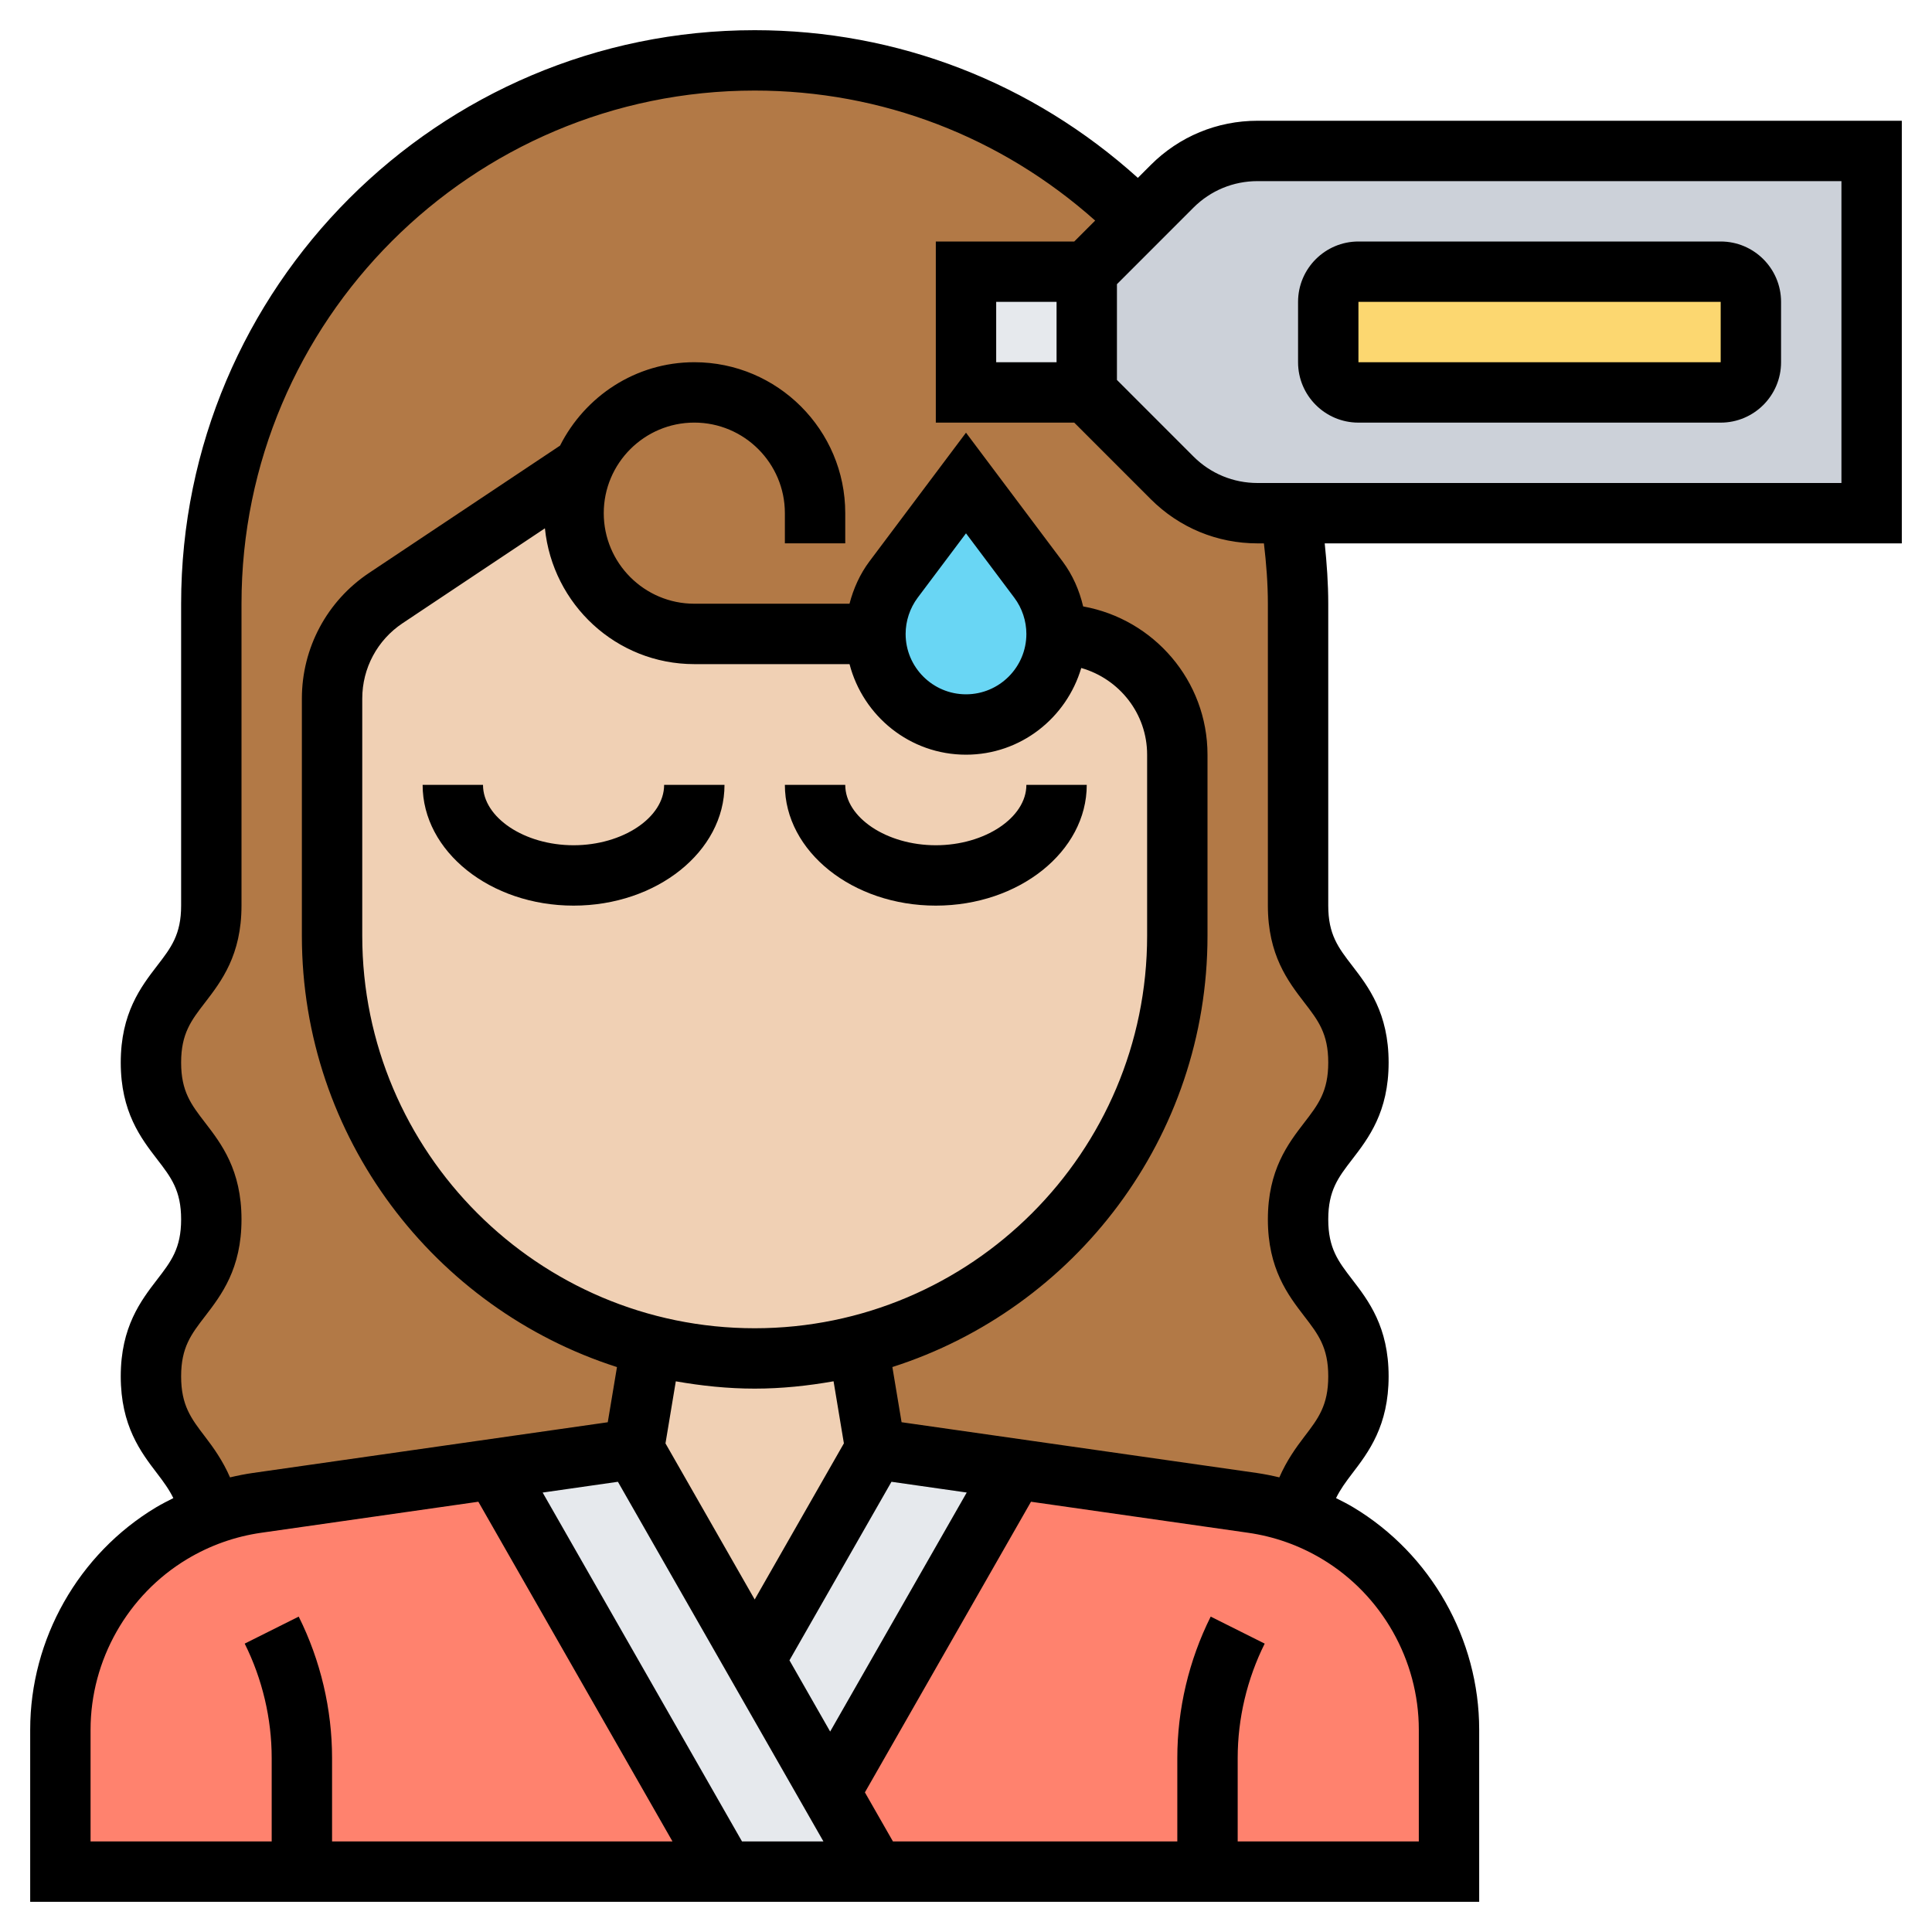
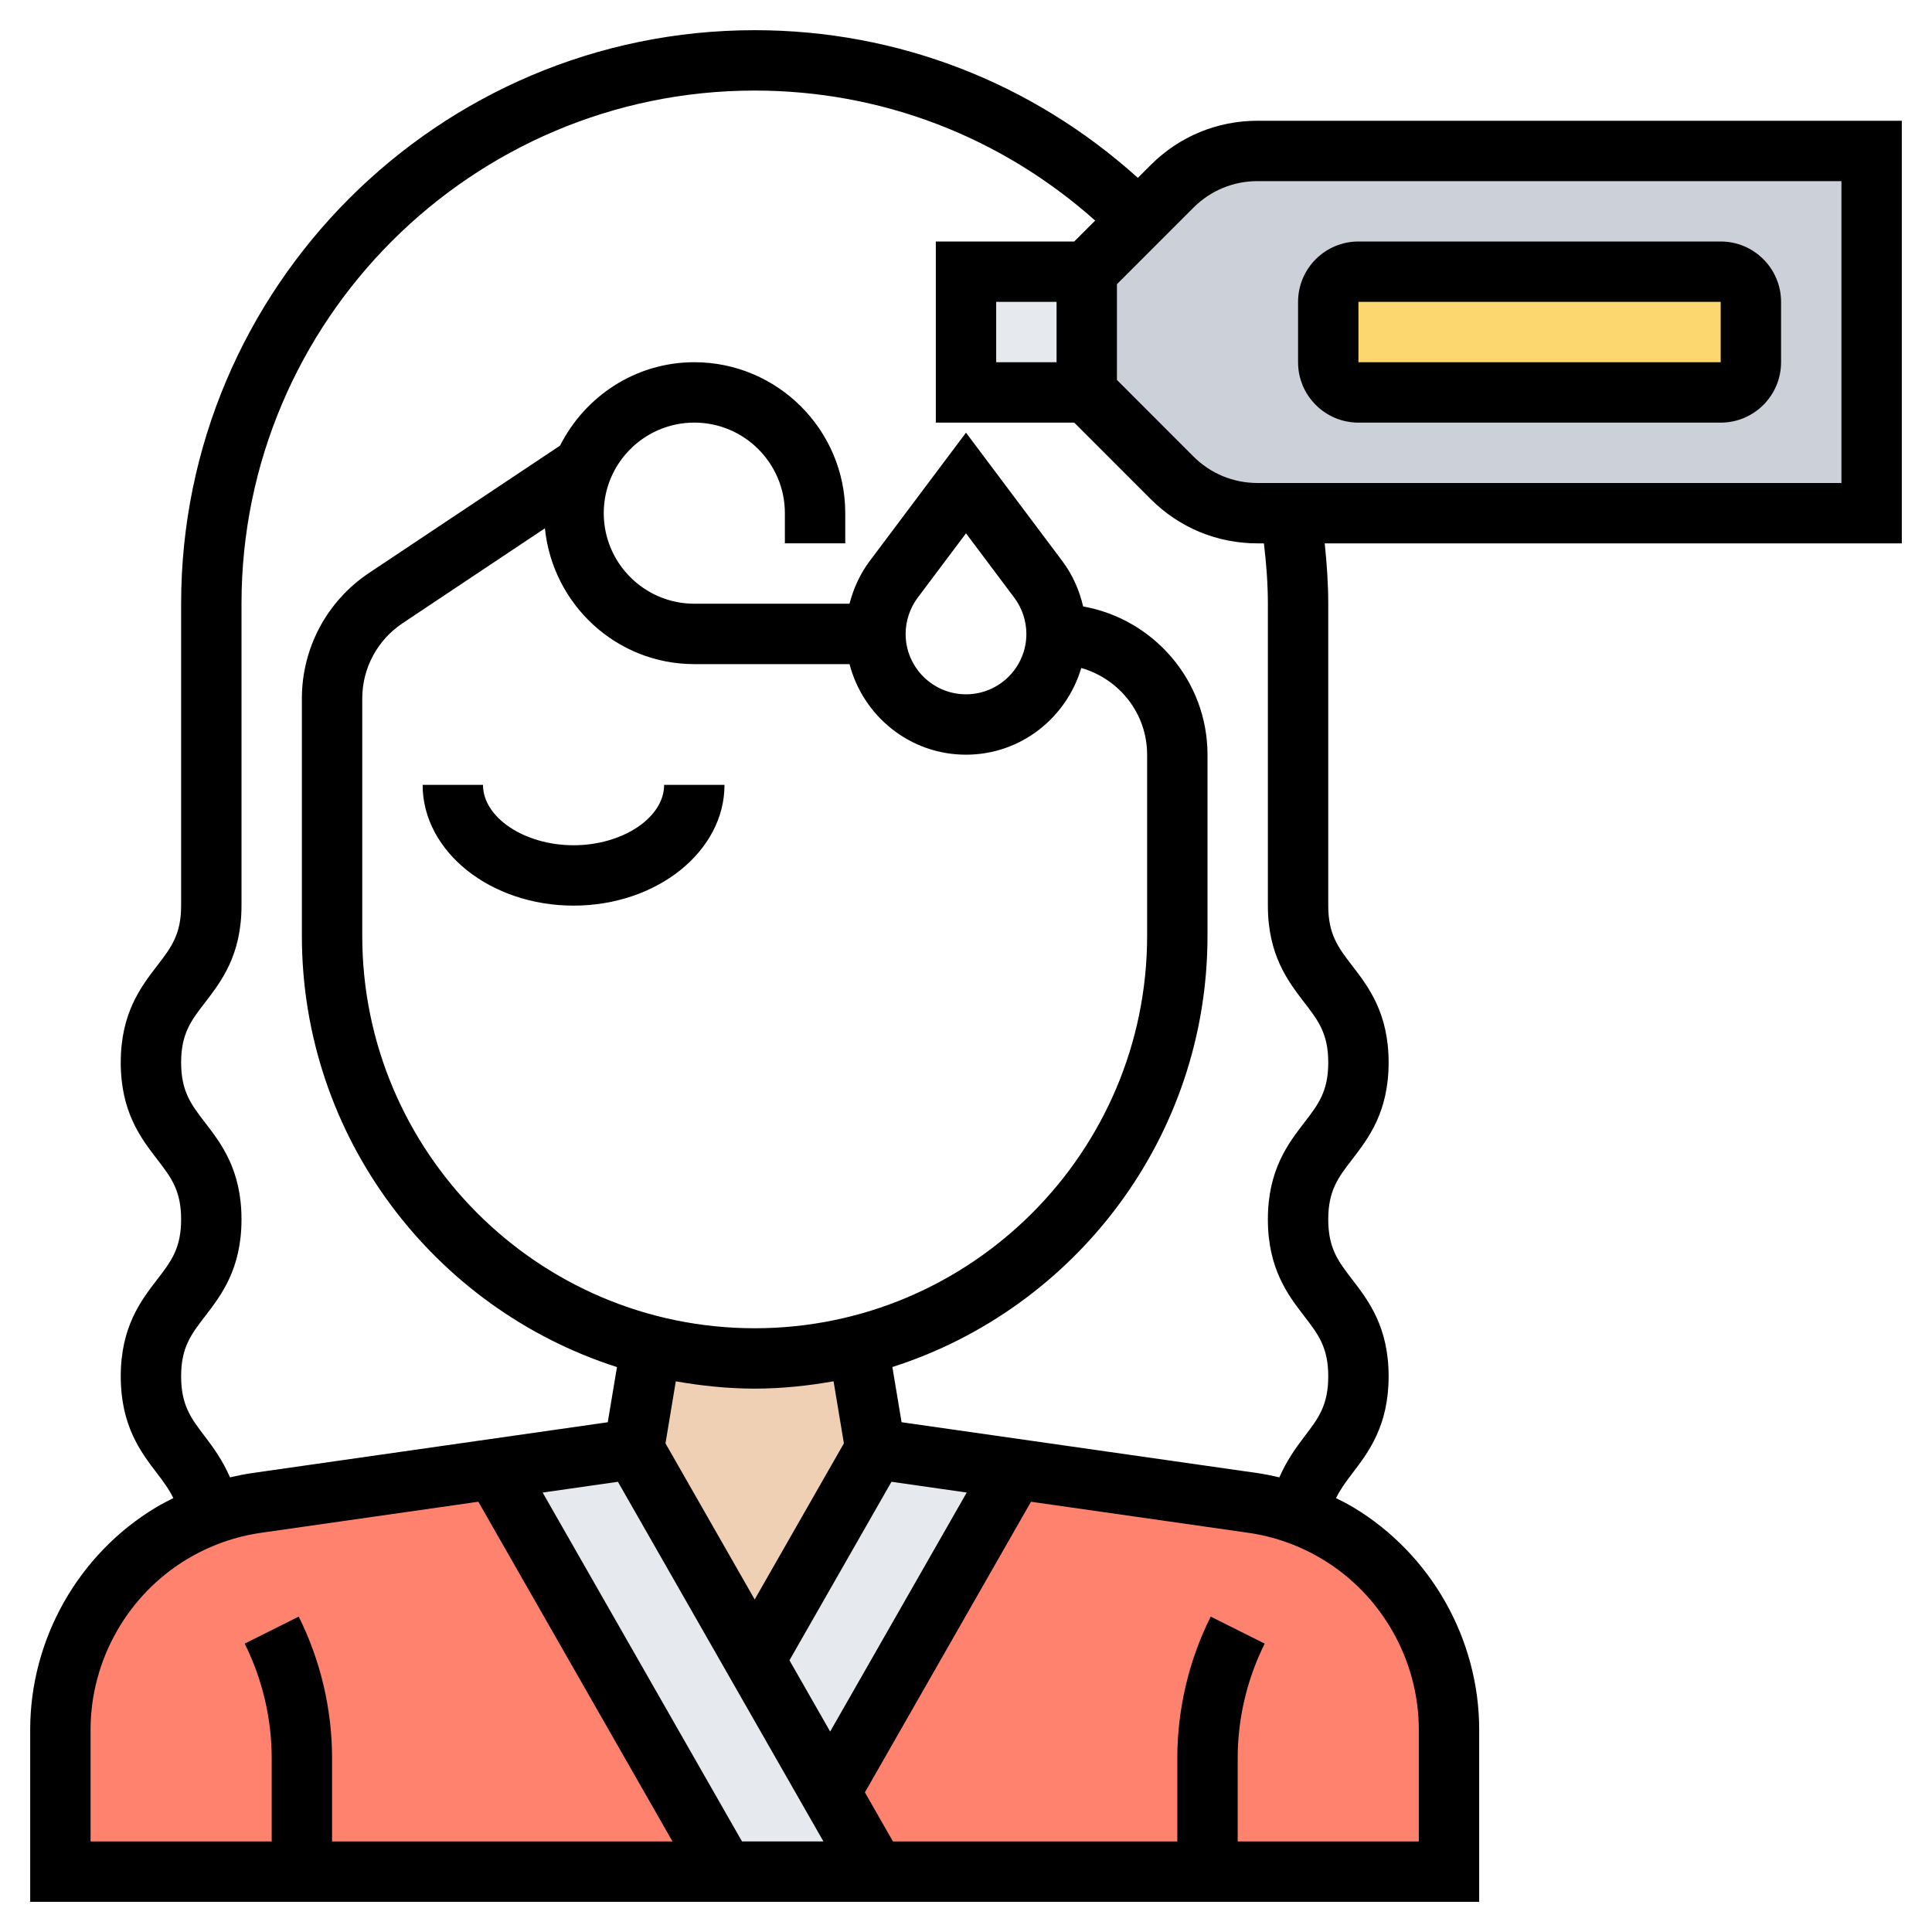
<svg xmlns="http://www.w3.org/2000/svg" width="1024" height="1024" id="Layer_5" enable-background="new 0 0 64 64" viewBox="0 0 64 64">
  <g>
    <g>
      <g>
        <path d="m10 62h-8v-4.7c0-1.34.35-2.62.99-3.74.63-1.12 1.55-2.08 2.7-2.77.4-.24.82-.44 1.26-.6.51-.19 1.03-.33 1.57-.41l7.86-1.12 7.62 13.34z" fill="#ff826e" />
      </g>
      <g>
        <path d="m40 62h-11l-1.5-2.63 6.12-10.71 7.86 1.12c.54.08 1.06.22 1.57.41.44.16.86.36 1.26.6 2.29 1.37 3.69 3.84 3.69 6.51v4.7z" fill="#ff826e" />
      </g>
      <g>
        <path d="m27.5 59.37 1.5 2.63h-5l-7.62-13.34 4.62-.66 4 7z" fill="#e6e9ed" />
      </g>
      <g>
        <path d="m33.62 48.66-6.12 10.71-2.5-4.37 4-7z" fill="#e6e9ed" />
      </g>
      <g>
-         <path d="m45 35.2c0-2.6-2-2.6-2-5.2v-10c0-1.02-.09-2.02-.25-3h-1.09c-1.06 0-2.08-.42-2.83-1.17l-2.83-2.83h-4v-4h4l1.73-1.73c-3.26-3.26-7.76-5.27-12.73-5.27s-9.47 2.02-12.73 5.27c-3.25 3.26-5.27 7.76-5.27 12.73v10c0 2.6-2 2.6-2 5.2s2 2.6 2 5.19c0 2.6-2 2.6-2 5.2 0 2.38 1.67 2.59 1.95 4.59v.01c.51-.19 1.03-.33 1.57-.41l7.86-1.12 4.62-.66.57-3.43c-6.08-1.53-10.57-7.03-10.57-13.57v-7.86c0-1.34.67-2.59 1.78-3.33l6.53-4.35c-.2.47-.31.99-.31 1.54 0 2.21 1.79 4 4 4h6c0-.65.21-1.28.6-1.8l2.4-3.2 2.4 3.2c.39.52.6 1.15.6 1.8 2.21 0 4 1.79 4 4v6c0 3.86-1.57 7.36-4.1 9.9-1.76 1.75-3.98 3.05-6.47 3.67l.57 3.43 4.62.66 7.86 1.12c.54.08 1.06.22 1.57.41v-.01c.28-2 1.95-2.21 1.95-4.59 0-2.6-2-2.6-2-5.2 0-2.59 2-2.59 2-5.19z" fill="#b27946" />
-       </g>
+         </g>
      <g>
        <path d="m37.73 7.27 1.1-1.1c.75-.75 1.77-1.17 2.83-1.17h20.34v12h-19.25-1.09c-1.06 0-2.08-.42-2.83-1.17l-2.83-2.83v-4z" fill="#ccd1d9" />
      </g>
      <g>
        <path d="m32 9h4v4h-4z" fill="#e6e9ed" />
      </g>
      <g>
        <path d="m58 10v2c0 .55-.45 1-1 1h-12c-.55 0-1-.45-1-1v-2c0-.55.45-1 1-1h12c.55 0 1 .45 1 1z" fill="#fcd770" />
      </g>
      <g>
        <path d="m28.43 44.57.57 3.43-4 7-4-7 .57-3.43c1.09.28 2.25.43 3.43.43s2.34-.15 3.43-.43z" fill="#f0d0b4" />
      </g>
      <g>
-         <path d="m28.43 44.57c-1.09.28-2.25.43-3.43.43s-2.34-.15-3.43-.43c-6.08-1.53-10.57-7.03-10.57-13.57v-7.86c0-1.34.67-2.59 1.78-3.33l6.53-4.35c-.2.47-.31.99-.31 1.54 0 2.21 1.79 4 4 4h6c0 .83.34 1.58.88 2.12s1.29.88 2.12.88 1.58-.34 2.12-.88.88-1.29.88-2.12c2.21 0 4 1.79 4 4v6c0 3.86-1.57 7.36-4.1 9.9-1.76 1.75-3.98 3.05-6.47 3.67z" fill="#f0d0b4" />
-       </g>
+         </g>
      <g>
-         <path d="m34.4 19.2c.39.52.6 1.15.6 1.8 0 .83-.34 1.58-.88 2.12s-1.29.88-2.12.88-1.58-.34-2.12-.88-.88-1.29-.88-2.12c0-.65.21-1.28.6-1.8l2.4-3.2z" fill="#69d6f4" />
-       </g>
+         </g>
    </g>
    <g>
-       <path d="m31 30c2.757 0 5-1.794 5-4h-2c0 1.084-1.374 2-3 2s-3-.916-3-2h-2c0 2.206 2.243 4 5 4z" />
      <path d="m19 30c2.757 0 5-1.794 5-4h-2c0 1.084-1.374 2-3 2s-3-.916-3-2h-2c0 2.206 2.243 4 5 4z" />
      <path d="m63 4h-21.343c-1.336 0-2.592.52-3.536 1.464l-.428.428c-3.493-3.15-7.954-4.892-12.693-4.892-10.477 0-19 8.523-19 19v10c0 .959-.332 1.391-.793 1.989-.537.699-1.207 1.57-1.207 3.209s.67 2.509 1.208 3.208c.46.597.792 1.03.792 1.988 0 .96-.332 1.392-.793 1.99-.537.699-1.207 1.569-1.207 3.209s.667 2.513 1.203 3.214c.216.282.4.535.539.82-.193.097-.385.194-.571.305-2.572 1.543-4.171 4.365-4.171 7.366v5.702h48v-5.702c0-3.001-1.599-5.823-4.171-7.366-.186-.112-.379-.209-.571-.305.139-.285.323-.538.539-.82.536-.702 1.203-1.575 1.203-3.214s-.67-2.51-1.207-3.209c-.461-.599-.793-1.03-.793-1.99 0-.958.332-1.391.792-1.987.538-.7 1.208-1.569 1.208-3.209s-.67-2.51-1.207-3.209c-.461-.598-.793-1.03-.793-1.989v-10c0-.669-.048-1.337-.117-2h19.117zm-30 8v-2h2v2zm-30 45.298c0-2.302 1.227-4.468 3.2-5.651.757-.454 1.584-.748 2.459-.873l7.187-1.027 6.431 11.253h-11.277v-2.764c0-1.616-.382-3.235-1.105-4.684l-1.789.895c.584 1.171.894 2.482.894 3.789v2.764h-6zm15.051-39.797c.255 2.519 2.364 4.499 4.949 4.499h5.142c.447 1.72 1.999 3 3.858 3 1.812 0 3.328-1.218 3.818-2.872 1.255.359 2.182 1.503 2.182 2.872v6c0 7.168-5.832 13-13 13s-13-5.832-13-13v-7.859c0-1.006.499-1.938 1.336-2.496zm11.949 3.499c0-.43.142-.856.399-1.2l1.601-2.133 1.6 2.133c.258.344.4.77.4 1.2 0 1.103-.897 2-2 2s-2-.897-2-2zm-3.848 34 3.379-5.914 2.493.356-4.524 7.918zm-1.152-9c.893 0 1.762-.093 2.613-.243l.342 2.056-2.955 5.172-2.955-5.171.342-2.056c.851.149 1.72.242 2.613.242zm-4.531 3.086 6.808 11.914h-2.697l-6.604-11.557zm26.531 8.212v3.702h-6v-2.764c0-1.308.31-2.618.895-3.789l-1.789-.895c-.724 1.449-1.106 3.068-1.106 4.684v2.764h-9.42l-.929-1.625 5.502-9.628 7.187 1.027c.875.125 1.702.419 2.459.873 1.974 1.183 3.201 3.349 3.201 5.651zm-5-37.298v10c0 1.64.67 2.51 1.207 3.209.461.598.793 1.03.793 1.989 0 .958-.332 1.39-.792 1.987-.538.7-1.208 1.569-1.208 3.209s.67 2.51 1.207 3.209c.461.599.793 1.03.793 1.99 0 .963-.332 1.397-.792 1.998-.277.362-.588.796-.828 1.349-.249-.059-.5-.11-.756-.147l-11.758-1.68-.305-1.828c6.047-1.934 10.439-7.604 10.439-14.285v-6c0-2.455-1.783-4.492-4.119-4.911-.126-.535-.35-1.047-.68-1.489l-3.201-4.267-3.201 4.267c-.312.417-.527.897-.658 1.399h-5.141c-1.654 0-3-1.346-3-3s1.346-3 3-3 3 1.346 3 3v1h2v-1c0-2.757-2.243-5-5-5-1.949 0-3.623 1.132-4.448 2.763l-6.326 4.217c-1.394.93-2.226 2.485-2.226 4.162v7.859c0 6.681 4.392 12.351 10.438 14.286l-.305 1.828-11.758 1.68c-.255.036-.506.087-.755.146-.24-.553-.551-.987-.828-1.349-.46-.601-.792-1.035-.792-1.998 0-.96.332-1.392.793-1.99.537-.7 1.207-1.57 1.207-3.209s-.67-2.509-1.208-3.208c-.46-.597-.792-1.03-.792-1.988 0-.959.332-1.392.793-1.989.537-.699 1.207-1.569 1.207-3.209v-10c0-9.374 7.626-17 17-17 4.205 0 8.166 1.533 11.279 4.307l-.693.693h-4.586v6h4.586l2.535 2.536c.944.944 2.2 1.464 3.536 1.464h.212c.078.662.131 1.33.131 2zm19-4h-19.343c-.802 0-1.556-.312-2.122-.878l-2.535-2.536v-3.172l2.535-2.536c.567-.566 1.32-.878 2.122-.878h19.343z" />
      <path d="m45 14h12c1.103 0 2-.897 2-2v-2c0-1.103-.897-2-2-2h-12c-1.103 0-2 .897-2 2v2c0 1.103.897 2 2 2zm0-4h12v2h-12z" />
    </g>
  </g>
</svg>